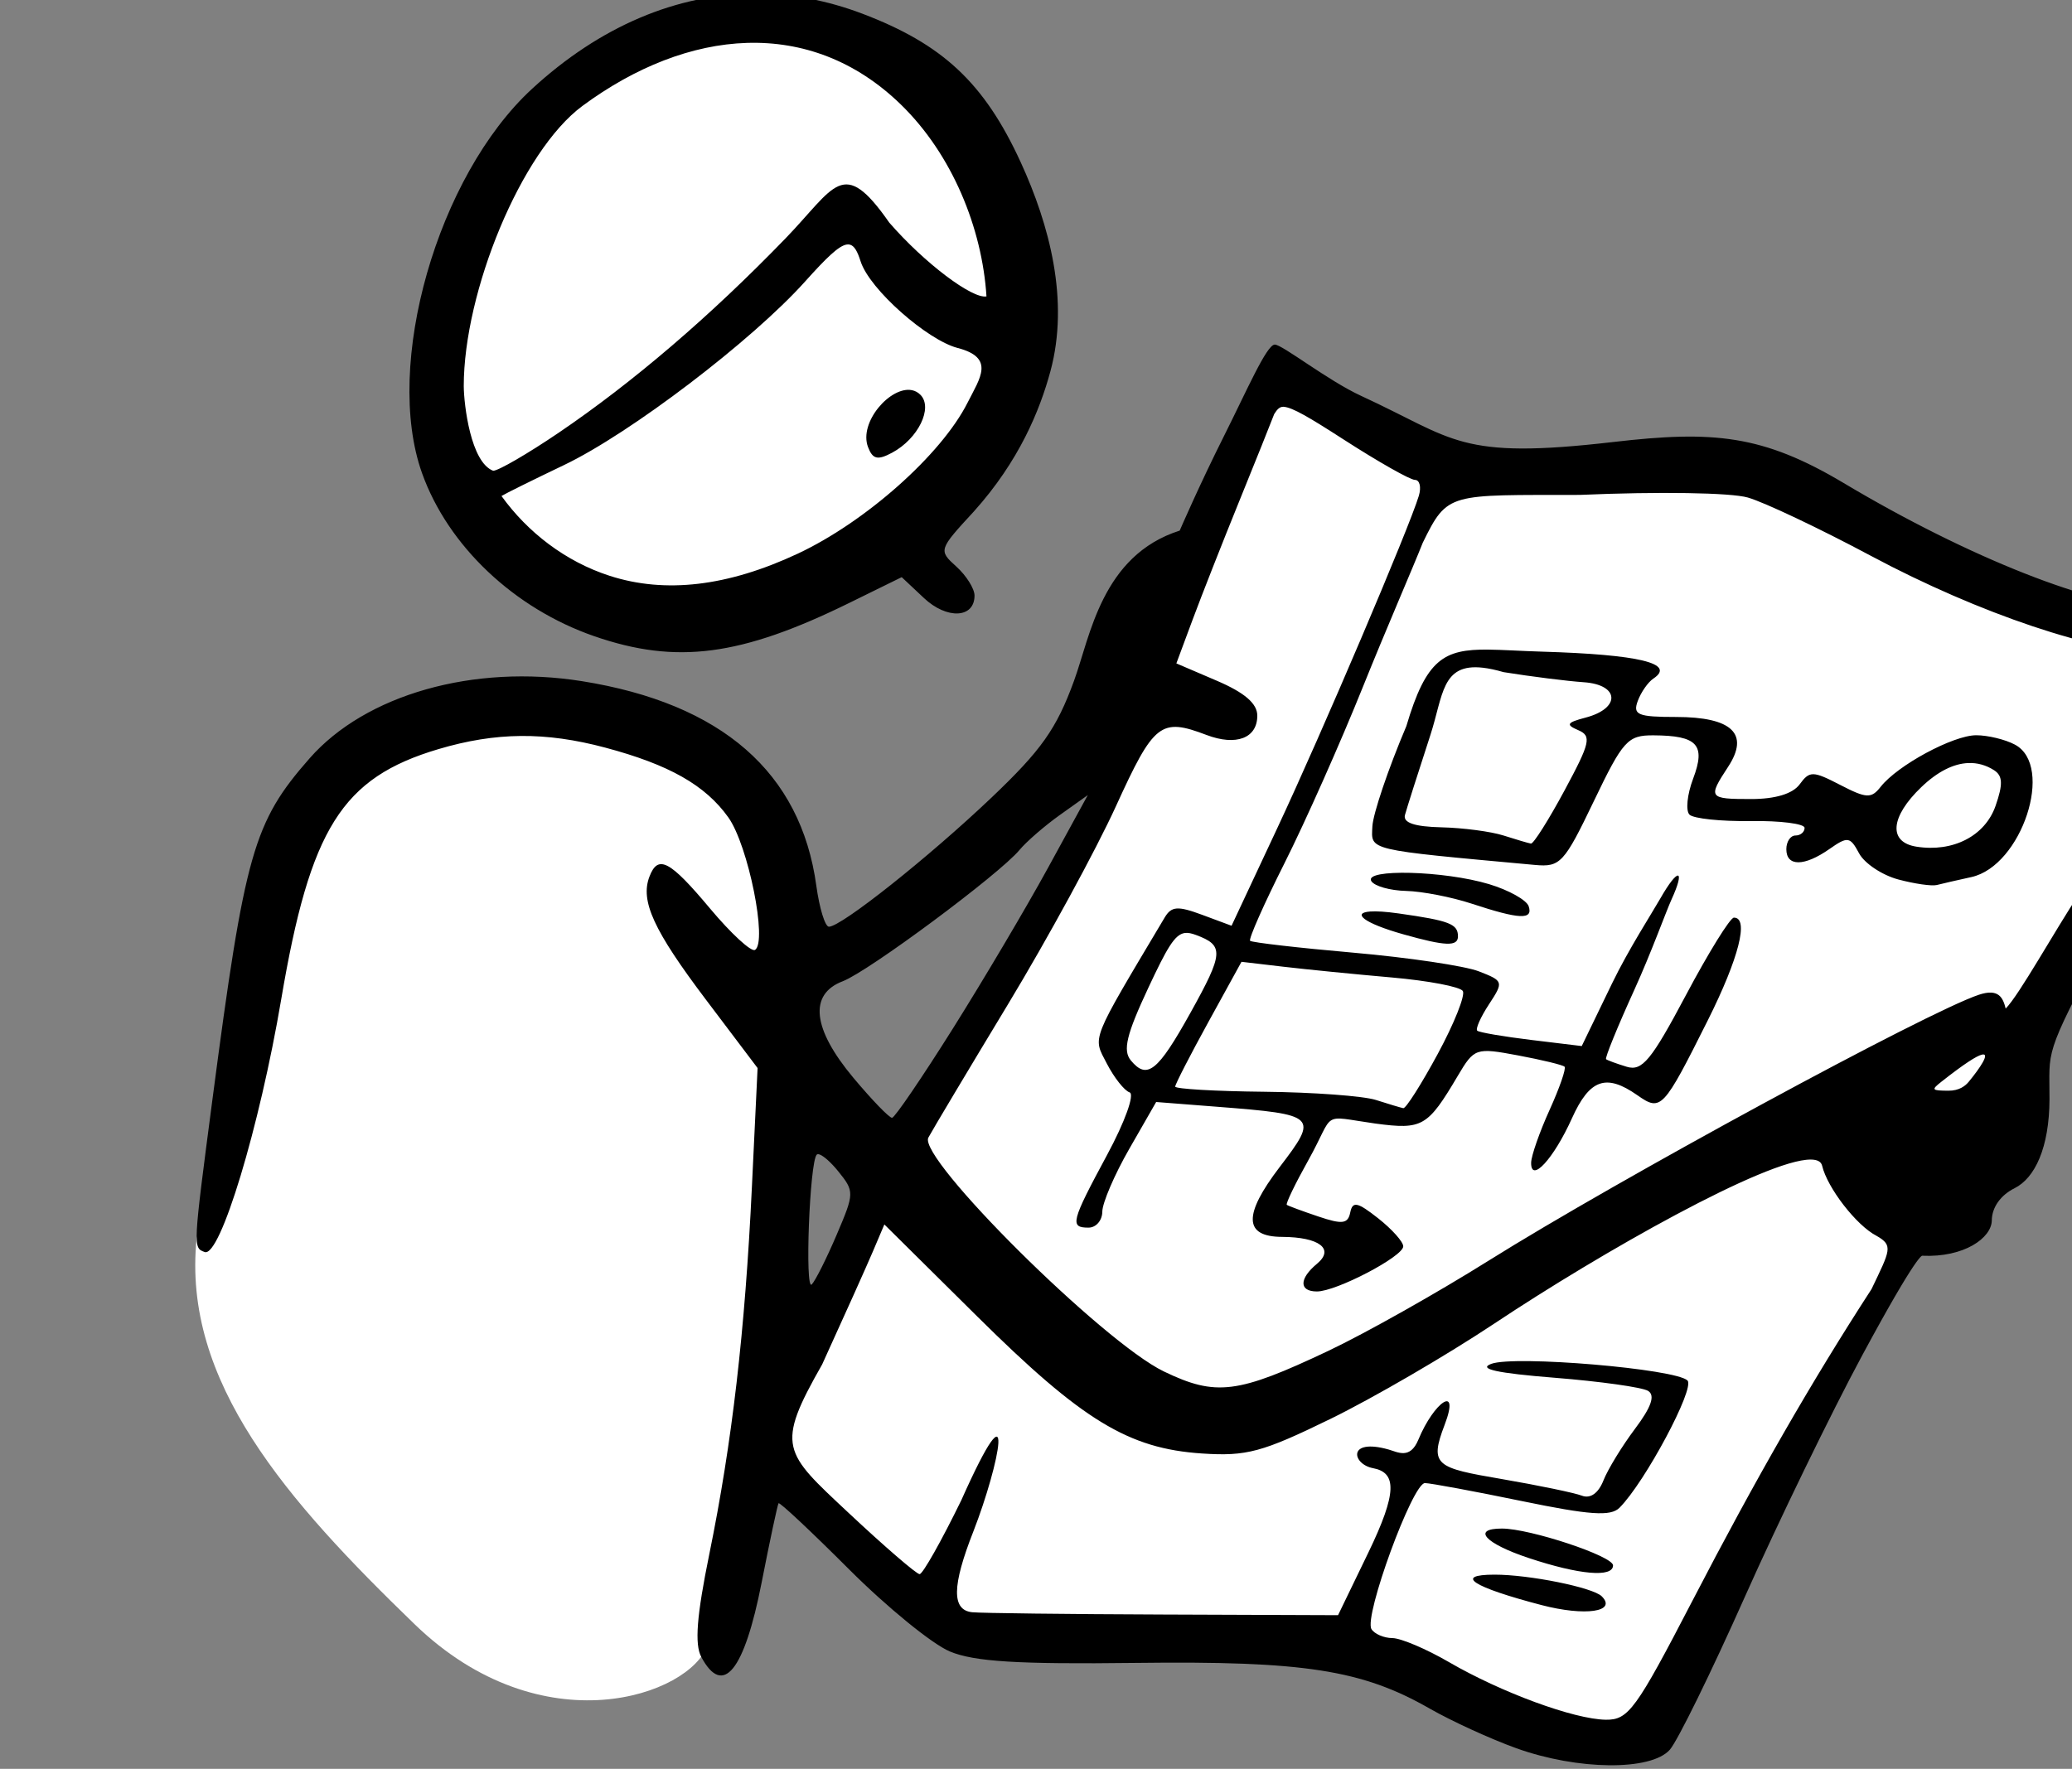
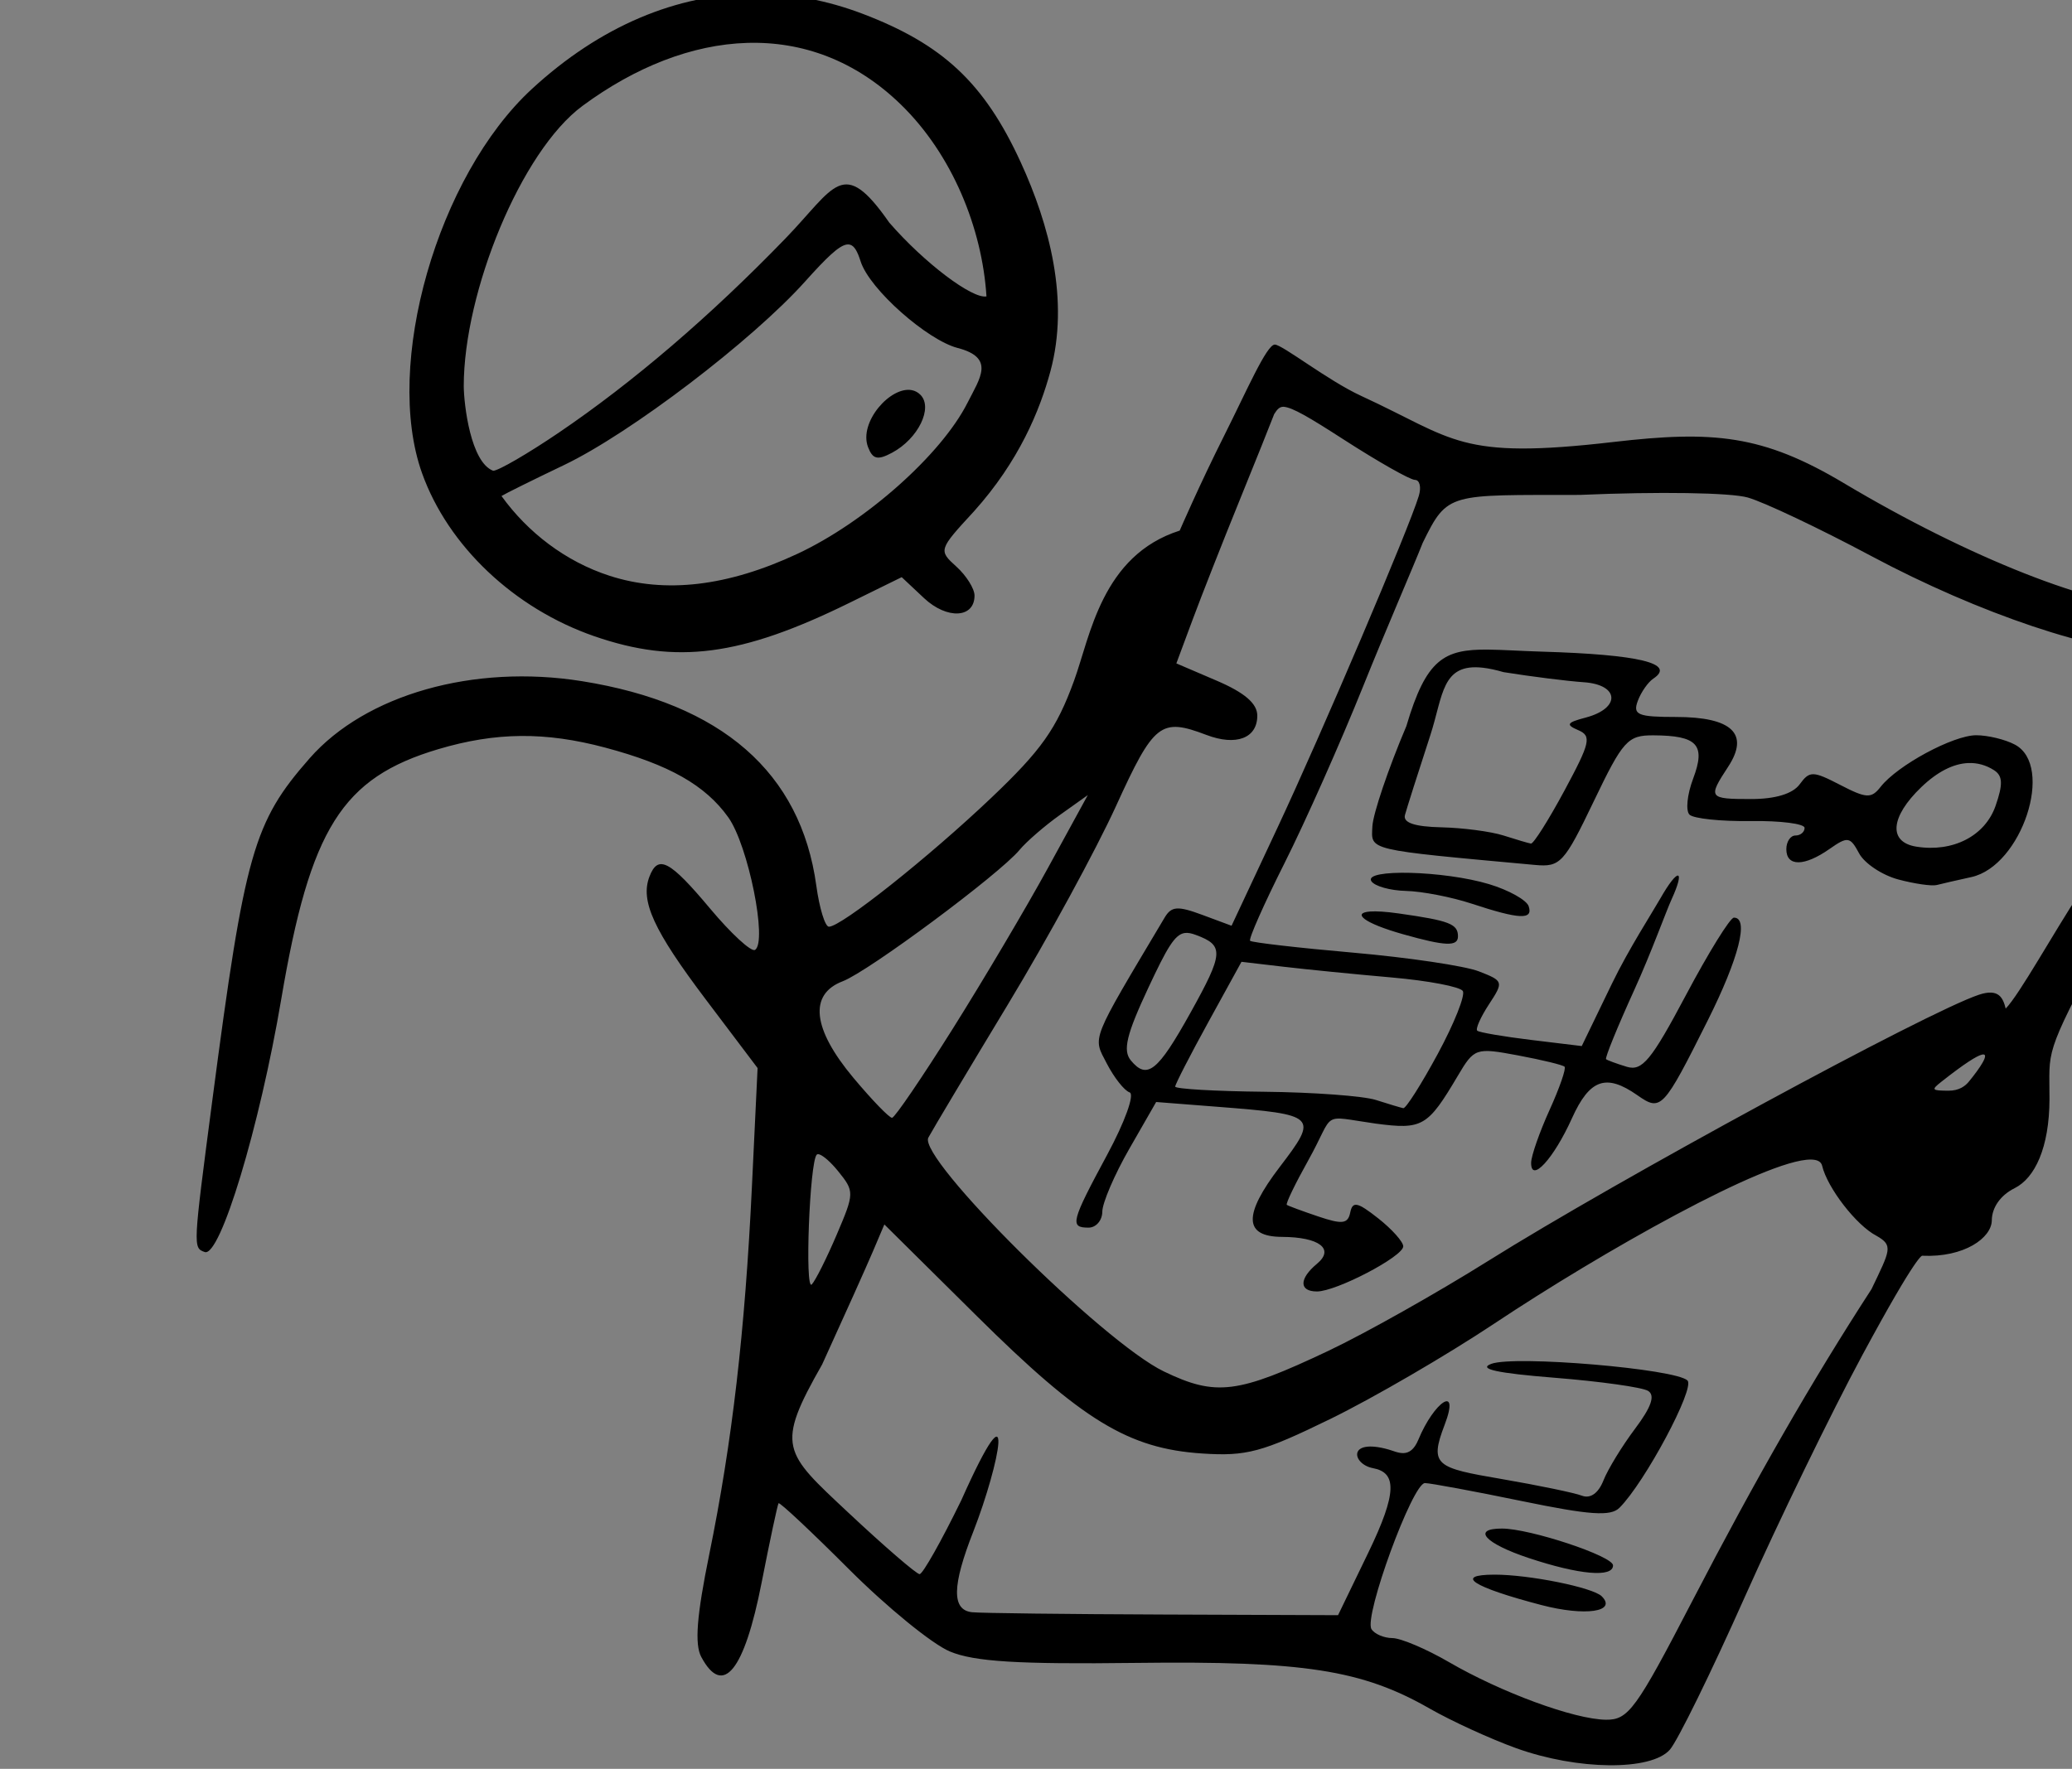
<svg xmlns="http://www.w3.org/2000/svg" height="166.754mm" viewBox="0 0 195.282 166.754" width="195.282mm">
  <rect x="0" y="0" width="195.282" height="166.754" fill="#808080" stroke="none" />
-   <path d="m 44369.189,-1425.387 c -41.223,0.281 -83.637,33.103 -101.582,64.998 -26.102,46.392 -44.667,104.187 17.803,139.768 9.284,10.713 68.368,36.17 134.006,-18.773 35.703,-29.886 53.516,-110.378 2.84,-163.06 -15.836,-16.463 -34.329,-23.059 -53.067,-22.932 z m 178.662,135.471 -51.876,118.145 -72.956,137.506 -56.681,104.186 c 0,0 7.753,-150.677 -0.11,-196.381 -7.864,-45.704 -53.296,-50.914 -97.855,-50.324 -44.56,0.59 -65.419,27.227 -72.518,51.504 -7.099,24.277 -21.842,94.061 -30.47,135.244 -5.242,50.914 32.108,93.276 77.541,137.211 45.433,43.935 98.073,25.262 104.189,7.373 6.116,-17.889 15.072,-63.594 15.072,-63.594 0,0 52.314,48.654 67.276,55.928 14.963,7.273 121.01,6.781 126.033,7.174 5.024,0.393 41.501,12.286 62.033,22.213 20.532,9.927 60.287,12.68 60.287,12.68 l 48.819,-92.293 162.728,-297.619 -52.422,-10.713 -119.371,-55.533 -108.449,4.324 z" fill="#fff" paint-order="markers stroke fill" transform="translate(36.093,-45.915) matrix(0.265,0,0,0.265,-11721.387,425.04)" />
  <path d="m 47677.693,1004.906 c -27.858,0.03 -55.275,11.534 -79.533,33.895 -33.603,30.975 -52.826,98.171 -39.092,136.654 9.247,25.916 32.78,48.193 61.332,58.059 29.173,10.081 52.072,7.086 90.592,-11.846 l 18.682,-9.182 7.92,7.439 c 8.167,7.674 17.98,7.19 17.98,-0.889 0,-2.456 -2.908,-7.098 -6.463,-10.312 -6.401,-5.793 -6.343,-5.976 6.258,-19.645 16.078,-17.916 23.444,-35.962 27.197,-49.848 6.817,-25.221 -0.353,-52.09 -10.562,-74.344 -13.032,-28.41 -27.921,-42.061 -56.305,-52.852 -12.589,-4.786 -25.343,-7.144 -38.006,-7.131 z m 51.694,39.453 c 18.233,17.733 28.892,43.963 30.433,68.244 -4.971,0.974 -21.991,-11.768 -34.566,-26.244 -16.595,-23.808 -19.207,-12.701 -36.893,5.596 v 0 c -26.7,27.621 -54.251,51.227 -80.78,69.217 -10.923,7.405 -21.363,13.465 -23.203,13.465 -7.981,-3.002 -10.397,-23.372 -10.465,-30.102 0,-33.479 20.337,-83.531 42.227,-99.701 37.471,-27.68 80.905,-31.929 113.247,-0.475 z m -19.342,49.807 c 0.403,-0.071 0.775,-0.067 1.123,0.01 1.669,0.37 2.764,2.419 3.879,5.93 3.199,10.08 23.867,28.082 34.465,30.83 13.507,3.503 8.006,10.708 3.597,19.455 -9.364,18.58 -36.411,42.508 -60.443,53.754 -24.874,11.639 -47.078,14.251 -66.857,7.863 -15.743,-5.085 -29.171,-15.485 -38.475,-28.391 1.418,-0.883 11.016,-5.643 22.256,-11.02 23.549,-11.266 66.85,-44.243 85.711,-65.275 7.624,-8.501 11.925,-12.661 14.744,-13.156 z m 152.307,35.584 c -2.889,0 -10.056,16.588 -17.981,32.369 -8.825,17.566 -15.826,33.803 -15.826,33.803 -27.74,8.85 -31.832,37.649 -37.578,53.408 -6.234,17.099 -11.606,24.703 -29.393,41.613 -22.356,21.25 -53.39,45.898 -57.791,45.898 -1.363,0 -3.379,-6.574 -4.482,-14.609 -5.518,-40.261 -33.643,-64.801 -83.367,-72.746 -38.477,-6.147 -76.904,4.743 -96.836,27.443 -19.964,22.738 -23.043,33.562 -34.59,121.549 -6.914,52.69 -6.912,52.594 -2.715,54.096 5.468,1.954 19.494,-44.404 27.195,-89.877 10.308,-60.869 21.599,-78.841 55.928,-89.037 20.408,-6.06 37.971,-6.221 59.272,-0.545 22.769,6.068 35.661,13.377 43.832,24.85 7.07,9.93 13.987,44.333 9.474,47.123 -1.329,0.82 -8.526,-5.809 -15.996,-14.732 -14.323,-17.109 -18.49,-19.303 -21.541,-11.35 -3.331,8.679 1.475,19.142 20.145,43.865 l 18.312,24.252 -2.016,42.174 c -2.462,51.541 -7.03,90.941 -15.171,130.826 -4.47,21.892 -5.255,31.984 -2.842,36.496 7.704,14.39 15.282,5.063 21.453,-26.396 2.953,-15.062 5.671,-27.788 6.035,-28.281 0.368,-0.494 11.666,10.1 25.106,23.541 13.443,13.441 29.553,26.576 35.804,29.188 8.702,3.636 24.158,4.59 66.035,4.074 59.897,-0.74 80.544,2.463 104.596,16.227 7.831,4.48 21.698,10.833 30.818,14.117 21.859,7.872 47.953,8.125 54.631,0.529 2.748,-3.122 14.744,-27.574 26.658,-54.338 11.918,-26.763 30.717,-65.451 41.772,-85.969 19.858,-36.846 21.35,-35.418 21.35,-35.418 14.904,0.68 24.656,-6.346 24.726,-12.58 0.05,-4.63 3.125,-8.966 8.113,-11.453 7.183,-3.585 12.353,-14.358 12.403,-31.689 0.05,-17.727 -2.302,-14.749 18.959,-54.84 12.777,-24.088 32.01,-51.226 35.924,-61.932 3.915,-10.706 11.32,-23.913 16.457,-29.352 13.421,-14.208 6.883,-24.139 -8.403,-26.666 -6.692,-1.107 -17.4,-2.007 -23.797,-2.047 -22.997,-0.071 -67.783,-17.741 -112.31,-44.312 -28.841,-17.209 -46.371,-18.748 -81.944,-14.617 -55.336,6.426 -56.266,-1.008 -89.666,-16.389 -12.002,-5.528 -28.058,-18.265 -30.753,-18.265 z m -129.002,16.224 c -7.604,-1.583 -19.047,11.396 -15.649,20.252 1.663,4.335 3.408,4.741 8.551,1.988 9.281,-4.966 14.672,-16.011 10.066,-20.617 -0.875,-0.875 -1.882,-1.397 -2.968,-1.623 z m 132.23,5.906 c 3.111,0.276 8.943,3.682 21.092,11.523 12.338,7.962 23.822,14.477 25.519,14.477 1.702,0 2.33,2.556 1.395,5.678 -3.394,11.357 -34.499,84.398 -50.348,118.236 l -16.252,34.703 -10.453,-3.885 c -8.722,-3.239 -10.932,-3.078 -13.349,0.982 -26.66,44.788 -25.617,42.157 -20.58,51.898 2.603,5.035 6.255,9.662 8.113,10.281 1.884,0.627 -1.646,10.461 -7.967,22.189 -12.871,23.891 -13.396,25.93 -6.633,25.93 2.677,0 4.879,-2.554 4.899,-5.676 0.02,-3.124 4.331,-13.179 9.591,-22.346 l 9.561,-16.67 22.037,1.719 c 35.221,2.75 35.752,3.266 21.922,21.379 -13.065,17.11 -12.81,24.817 0.828,24.887 13.267,0.073 18.755,4.298 12.42,9.557 -6.416,5.327 -6.426,9.859 -0.02,9.859 6.898,0 30.688,-12.443 30.688,-16.051 0,-1.619 -4.015,-6.107 -8.92,-9.975 -7.36,-5.803 -9.097,-6.17 -9.926,-2.094 -0.828,4.082 -2.798,4.333 -11.353,1.449 -5.693,-1.92 -10.737,-3.781 -11.209,-4.137 -0.473,-0.356 2.954,-7.471 7.615,-15.809 9.857,-17.635 3.858,-15.949 23.916,-13.113 16.711,2.216 18.545,1.155 29.264,-16.951 5.883,-9.937 6.384,-10.106 21.437,-7.295 8.477,1.584 15.925,3.391 16.551,4.016 0.624,0.624 -1.78,7.556 -5.34,15.406 -3.562,7.849 -6.497,16.274 -6.547,18.723 -0.119,7.492 8.006,-1.343 14.52,-15.789 6.279,-13.925 12.135,-15.986 23.267,-8.188 8.405,5.886 9.158,5.087 25.028,-26.623 11.071,-22.121 14.751,-36.597 9.297,-36.557 -1.338,0.01 -9.005,12.393 -17.034,27.52 -12.364,23.292 -15.592,27.202 -21.086,25.531 -3.569,-1.086 -6.873,-2.297 -7.341,-2.693 -0.47,-0.396 4.068,-11.529 10.08,-24.738 6.012,-13.21 11.289,-27.914 13.218,-32.127 4.919,-10.741 2.501,-11.735 -4.076,-0.184 -2.768,4.862 -11.21,17.931 -17.123,30.156 l -10.75,22.223 -17.957,-2.174 c -9.876,-1.196 -18.521,-2.675 -19.207,-3.289 -0.688,-0.612 1.184,-4.827 4.156,-9.367 5.288,-8.066 5.205,-8.332 -3.615,-11.758 -4.963,-1.929 -25.044,-4.914 -44.623,-6.633 -19.579,-1.719 -36.093,-3.621 -36.699,-4.227 -0.606,-0.606 4.91,-13.061 12.26,-27.676 7.348,-14.617 19.906,-42.869 27.906,-62.783 7.998,-19.916 17.936,-42.763 21.228,-51.129 8.899,-18.192 9.294,-16.935 55.838,-17.039 28.138,-1.212 53.693,-0.814 59.791,0.935 5.854,1.68 25.562,11.021 43.795,20.76 38.575,20.606 80.251,34.592 103.065,34.592 12.5,0 16.054,1.14 16.054,5.15 0,6.882 -19.234,41.258 -44.671,79.834 -9.503,14.412 -21.66,36.514 -26.547,41.465 -0.967,-3.9 -2.503,-7.249 -9.526,-4.916 -18.445,6.127 -128.406,65.789 -174.558,94.711 -18.197,11.403 -43.745,25.782 -56.774,31.953 v 0 c -32.313,15.305 -39.99,16.271 -58.507,7.363 -21.723,-10.45 -87.693,-75.97 -83.786,-83.213 1.564,-2.902 14.319,-24.254 28.338,-47.449 14.019,-23.195 31.307,-54.934 38.416,-70.531 13.467,-29.55 15.881,-31.446 32.149,-25.262 10.556,4.014 18.082,1.161 18.082,-6.857 0,-4.312 -4.475,-8.175 -14.395,-12.428 l -14.39,-6.168 5.804,-15.613 c 3.195,-8.587 10.553,-27.29 16.348,-41.564 5.798,-14.274 11.488,-28.454 12.643,-31.51 1.054,-1.712 1.971,-2.7 3.431,-2.602 z m 72.65,86.375 c -15.703,-0.139 -22.02,3.34 -29.072,27.211 -6.44,15.166 -11.87,31.223 -12.088,35.684 -0.409,8.683 -2.55,8.175 57.868,13.719 8.953,0.822 10.337,-0.679 20.865,-22.639 10.391,-21.67 12.06,-23.521 21.23,-23.471 15.661,0.078 18.664,3.353 14.117,15.402 -2.13,5.639 -2.714,11.404 -1.302,12.809 1.411,1.407 11.198,2.437 21.75,2.283 10.55,-0.151 19.185,0.943 19.185,2.432 0,1.489 -1.46,2.709 -3.244,2.709 -1.786,0 -3.246,2.189 -3.246,4.865 0,6.247 6.371,6.217 15.346,-0.068 6.479,-4.539 7.338,-4.413 10.527,1.547 1.91,3.57 8.184,7.753 13.941,9.295 v 0 c 5.758,1.543 11.929,2.428 13.713,1.967 1.786,-0.462 7.304,-1.729 12.268,-2.818 17.922,-3.934 29.655,-39.544 15.519,-47.109 -3.449,-1.846 -9.653,-3.346 -13.785,-3.346 -8.211,0.013 -27.997,10.691 -33.99,18.344 -3.317,4.234 -5.044,4.155 -14.363,-0.664 -9.739,-5.037 -10.902,-5.055 -14.43,-0.232 -2.465,3.371 -8.64,5.248 -17.268,5.248 -15.159,0 -15.442,-0.401 -8.179,-11.484 7.673,-11.711 1.398,-17.713 -18.522,-17.713 -13.597,0 -15.44,-0.763 -13.627,-5.678 1.153,-3.122 3.649,-6.709 5.547,-7.973 8.094,-5.385 -5.012,-8.563 -39.552,-9.59 -7.696,-0.229 -13.973,-0.678 -19.208,-0.725 z m -1.841,6.453 c 2.111,0.241 4.537,0.754 7.34,1.568 9.813,1.573 22.635,3.187 28.494,3.588 12.769,0.871 13.227,9.284 0.683,12.584 -6.707,1.764 -7.158,2.527 -2.642,4.457 4.846,2.071 4.307,4.444 -4.868,21.479 -5.674,10.533 -11.042,19.031 -11.935,18.883 -0.893,-0.149 -5.272,-1.439 -9.732,-2.867 -4.46,-1.429 -14.422,-2.742 -22.137,-2.92 -9.521,-0.22 -13.675,-1.626 -12.938,-4.379 0.598,-2.23 4.659,-15.004 9.024,-28.387 4.6,-14.108 3.932,-25.695 18.711,-24.006 z m 172.634,33.906 c 3.191,-0.123 6.254,0.714 9.114,2.529 3.13,1.988 3.265,4.974 0.574,12.691 -3.74,10.731 -15.143,16.607 -28.19,14.524 -10.028,-1.602 -9.265,-10.595 1.801,-21.195 5.707,-5.468 11.384,-8.343 16.701,-8.549 z m -313.162,11.399 -14.136,25.848 c -7.776,14.215 -23.047,40.016 -33.934,57.334 -10.886,17.317 -20.579,31.557 -21.539,31.627 -0.96,0.079 -7.164,-6.339 -13.787,-14.262 -14.554,-17.409 -15.901,-29.704 -3.76,-34.32 9.127,-3.47 55.694,-38.065 62.859,-46.699 2.485,-2.995 8.969,-8.612 14.409,-12.486 z m 114.758,27.668 c -8.827,-0.23 -15.312,0.702 -13.928,2.939 1.101,1.785 6.661,3.356 12.354,3.492 5.693,0.138 16.193,2.173 23.33,4.525 17.011,5.607 21.918,5.834 20.285,0.934 -0.737,-2.213 -7.063,-5.751 -14.058,-7.861 -7.987,-2.409 -19.156,-3.8 -27.983,-4.029 z m -14.322,13.752 c -6.547,0.47 -2.428,4.102 11.746,8.104 15.041,4.247 19.465,4.416 19.465,0.74 0,-4.428 -2.999,-5.588 -21.086,-8.156 -4.575,-0.649 -7.943,-0.844 -10.125,-0.688 z m -65.986,7.65 c 1.179,-0.175 2.448,0.118 3.982,0.685 10.092,3.733 9.905,6.414 -1.928,27.691 -11.625,20.9 -15.41,23.929 -21.191,16.963 -2.939,-3.542 -1.578,-9.212 6.221,-25.875 6.645,-14.202 9.377,-18.94 12.916,-19.465 z m 20.205,10.242 14.974,1.758 c 8.239,0.967 25.568,2.685 38.512,3.82 12.941,1.134 24.294,3.3 25.232,4.812 0.934,1.514 -3.077,11.585 -8.916,22.379 -5.84,10.795 -11.355,19.481 -12.256,19.303 -0.901,-0.176 -5.288,-1.492 -9.751,-2.92 -4.459,-1.429 -22.344,-2.744 -39.741,-2.922 -17.396,-0.178 -31.629,-1.004 -31.629,-1.834 0,-0.831 5.306,-11.16 11.788,-22.953 z m 263.336,33.023 c 3.076,-0.733 -0.719,4.829 -4.676,9.641 -1.132,1.377 -3.284,3.233 -7.299,3.193 -5.902,-0.04 -6.114,-0.294 -2.434,-3.193 8.242,-6.495 12.563,-9.201 14.409,-9.641 z m -413.334,35.549 c 1.469,0.552 4.008,2.794 6.498,5.863 5.889,7.267 5.878,7.797 -0.489,22.707 -3.583,8.398 -7.566,16.337 -8.845,17.642 -2.526,2.574 -0.767,-43.499 1.763,-46.17 0.212,-0.223 0.583,-0.227 1.073,-0.043 z m 352.48,1.779 c 2.271,0.016 3.674,0.709 4.023,2.197 1.834,7.811 12.15,21.243 19.366,24.947 6.043,3.432 4.814,5.1 -1.795,18.936 -21.359,32.944 -41.094,67.292 -63.678,110.842 v 0 c -20.097,38.756 -22.796,42.467 -30.818,42.357 -11.265,-0.15 -37.14,-9.661 -55.833,-20.521 -8.029,-4.664 -17.066,-8.499 -20.083,-8.52 -3.017,-0.022 -6.364,-1.46 -7.438,-3.197 -2.769,-4.479 14.632,-51.999 19.021,-51.949 1.997,0.025 17.491,2.904 34.428,6.396 24.265,5.007 31.637,5.513 34.762,2.389 9.031,-9.031 26.93,-42.534 24.187,-45.275 -4.155,-4.158 -61.464,-9.022 -69.787,-5.924 -4.85,1.806 2.02,3.312 22.518,4.945 16.224,1.292 31.183,3.393 33.246,4.668 2.602,1.608 1.183,5.732 -4.637,13.482 -4.61,6.141 -9.672,14.423 -11.244,18.404 -1.793,4.538 -4.648,6.55 -7.656,5.396 -2.635,-1.012 -15.457,-3.672 -28.488,-5.912 -23.308,-4.005 -25.881,-4.768 -20.334,-19.279 5.647,-14.773 -3.79,-8.163 -9.332,5.258 -2.959,7.165 -7.359,4.42 -10.629,3.502 -14.786,-4.149 -12.956,5.245 -5.516,6.643 8.375,1.573 8.764,8.507 -1.689,30.113 l -10.735,22.191 -62.213,-0.234 c -34.219,-0.127 -64.767,-0.494 -67.892,-0.812 -7.359,-0.749 -7.227,-9.374 0.441,-28.844 9.23,-23.699 15.823,-56.161 -4.347,-10.963 -7.041,14.439 -13.703,26.254 -14.809,26.254 -1.104,0 -12.519,-9.854 -25.367,-21.898 -23.03,-21.587 -26,-23.386 -9.293,-52.715 7.737,-16.951 15.881,-35.089 18.094,-40.307 l 4.029,-9.486 33.062,32.758 c 37.311,36.968 53.751,46.992 79.909,48.721 15.859,1.049 21.366,-0.433 45.613,-12.268 15.166,-7.403 41.441,-22.693 58.392,-33.977 38.129,-25.384 96.615,-58.434 112.514,-58.32 z m -109.857,131.272 c -10.864,0 -6.055,5.298 9.509,10.475 17.993,5.985 30.008,7.037 30.008,2.627 0,-3.305 -29.547,-13.102 -39.517,-13.102 z m -2.657,16.396 c -14.564,0.028 -7.79,4.41 16.719,10.82 15.539,4.063 26.961,2.404 21.44,-3.115 -3.147,-3.149 -25.825,-7.725 -38.159,-7.705 z" transform="translate(36.093,-45.915) matrix(0.265,0,0,0.265,-11721.387,425.04) translate(-3313.529,-2437.82)" />
</svg>